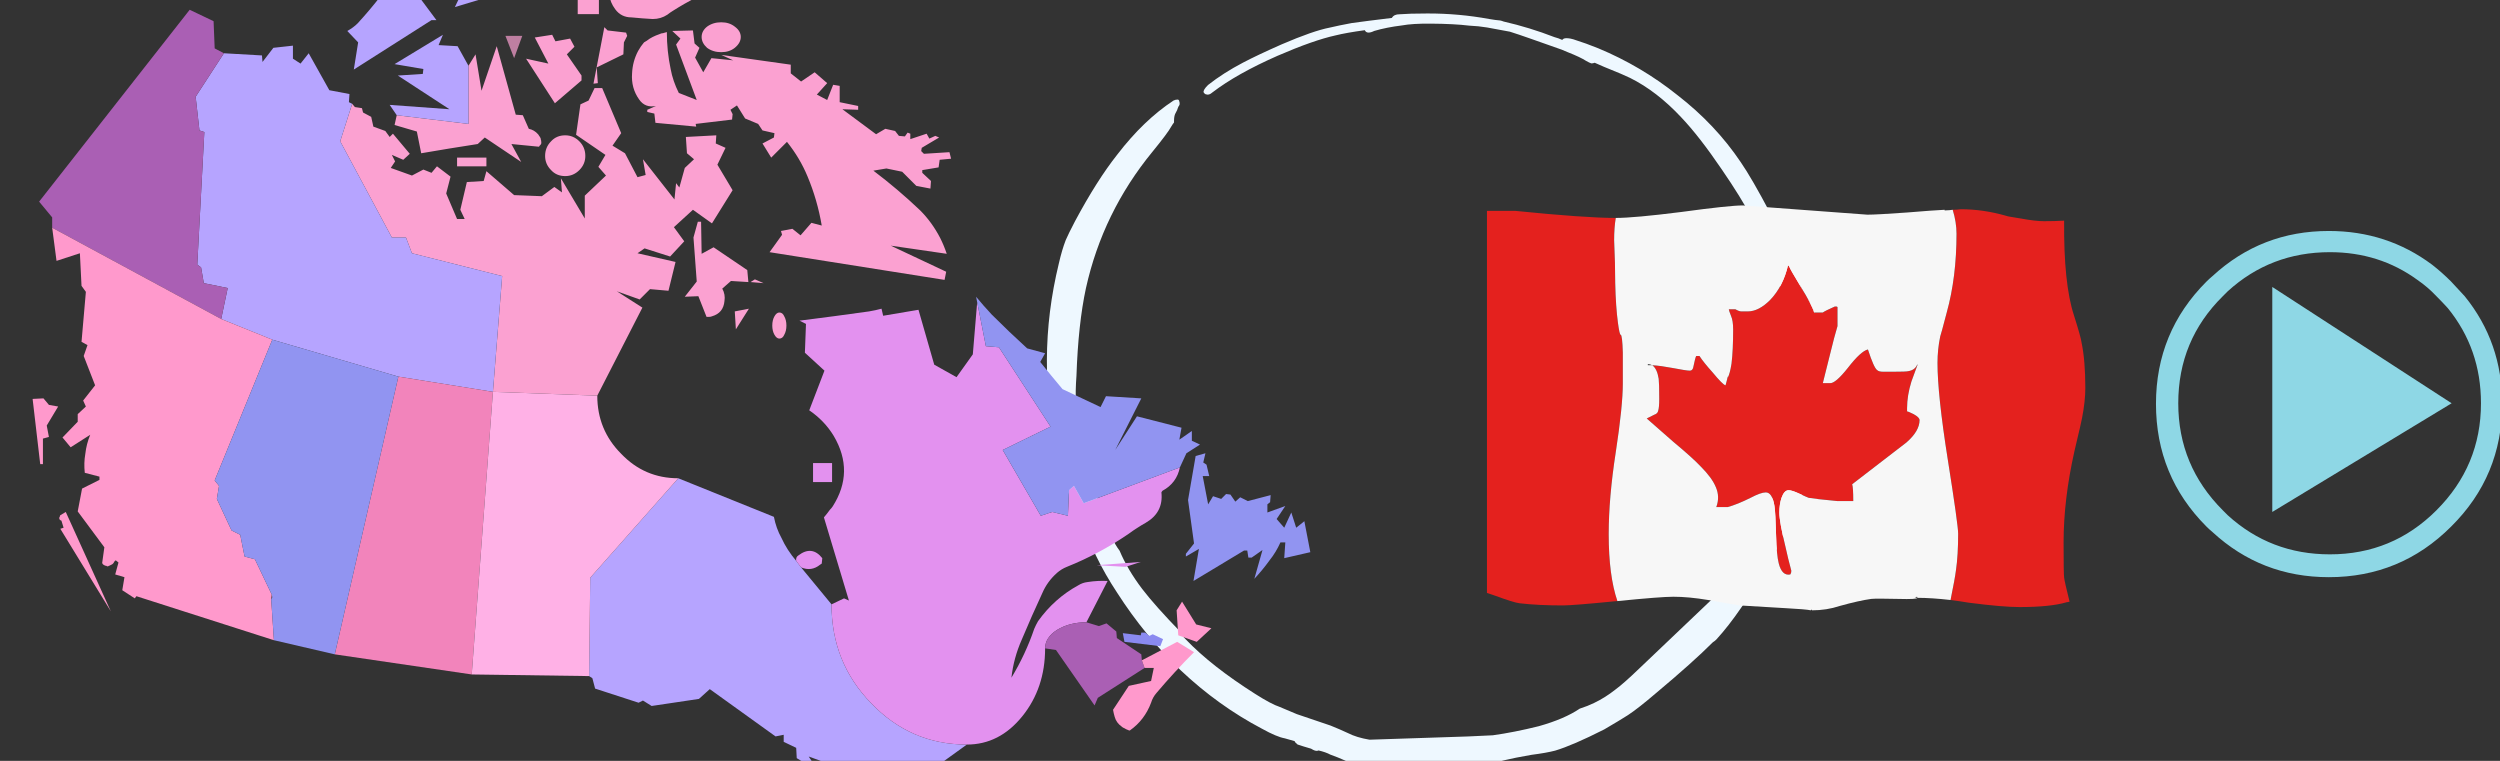
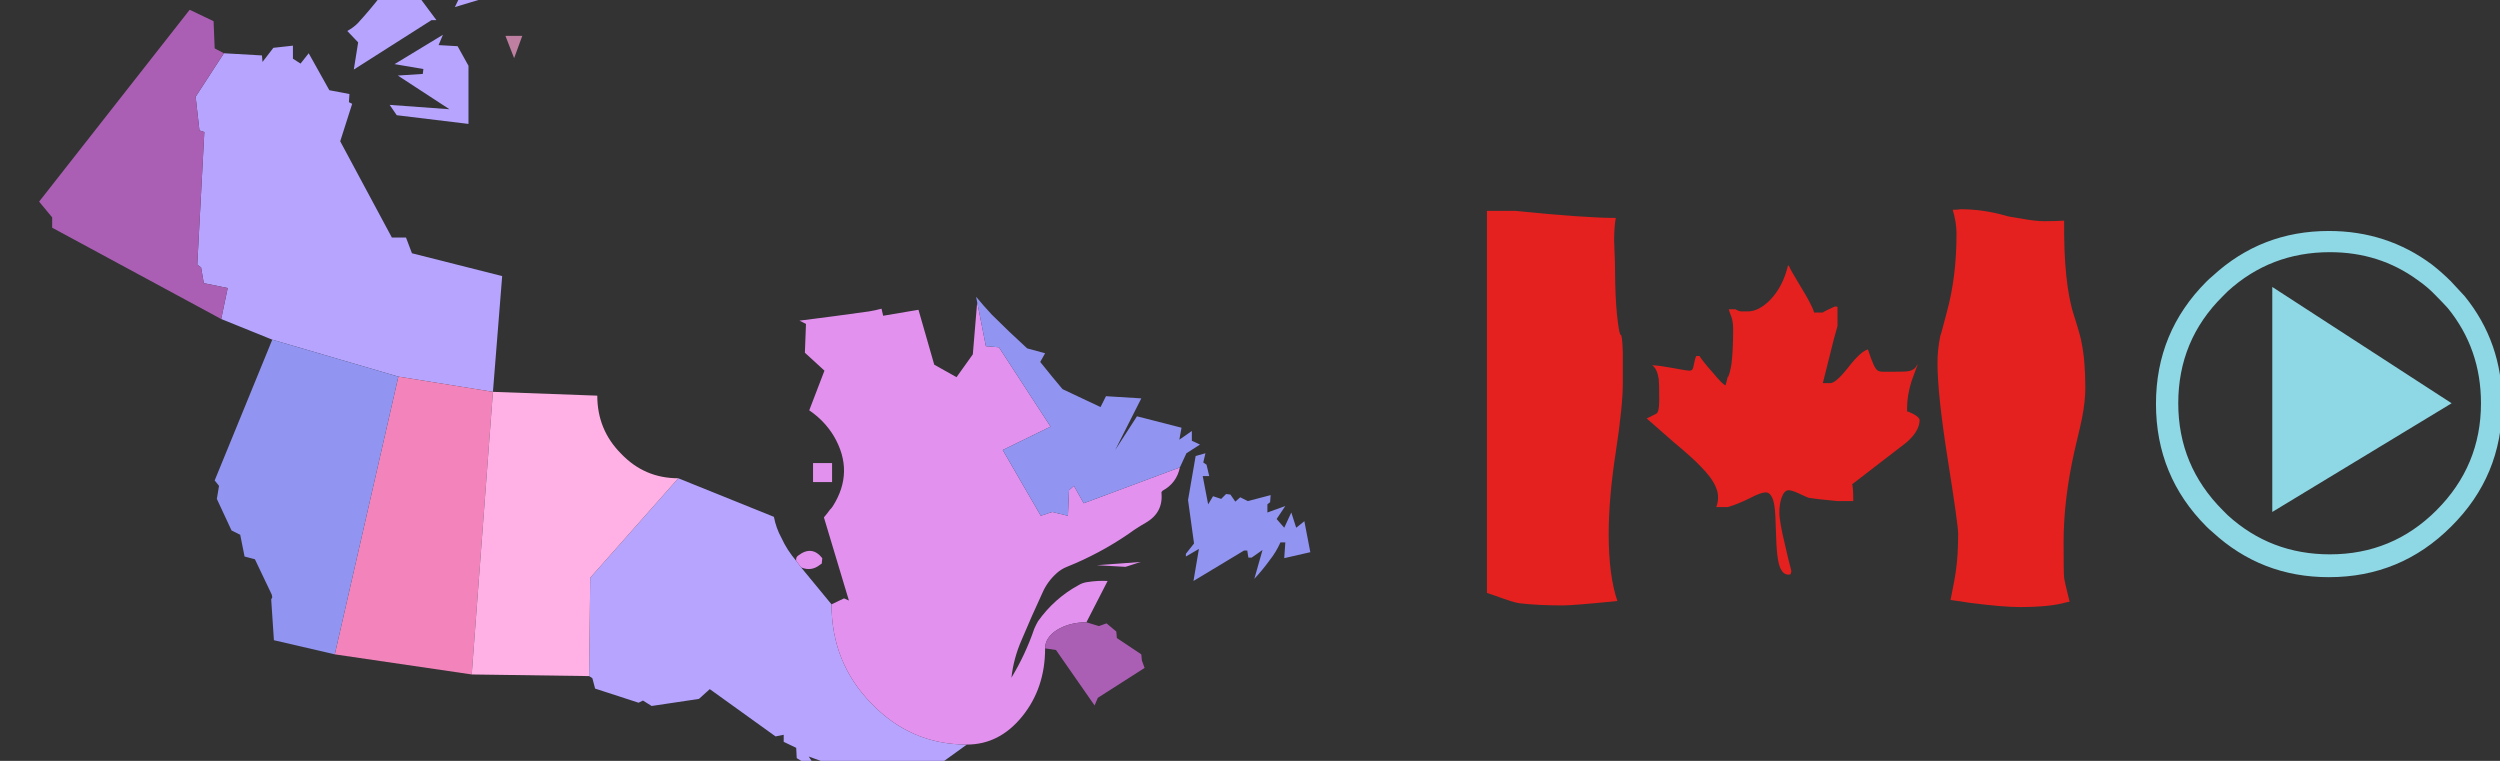
<svg xmlns="http://www.w3.org/2000/svg" version="1.1" preserveAspectRatio="none" x="0px" y="0px" width="230px" height="70px" viewBox="0 0 230 70">
  <rect x="0" y="0" width="230" height="70" fill="#333333" stroke="none" />
  <defs />
  <g id="Layer_1">
    <g id="Layer_1" transform="matrix( 0.621, 0.005, -0.005, 0.621, 90.35,-5.3) ">
      <g>
        <g>
          <g>
-             <path fill="#EEF8FF" stroke="none" d=" M 81.2 13.55 L 86 15.2 Q 86.4 15.35 86.85 15.55 88.8 16.3 89.65 16.85 90.1 17.1 90.4 17.2 90.65 17.2 90.9 17.1 91.55 17.4 92.3 17.7 95.35 18.9 96.15 19.3 100.15 21.25 103.8 25.1 106.5 27.9 109.85 32.75 112.75 36.9 114.35 39.9 115.1 41.4 116.7 45.15 117.75 47.75 118.25 48.9 120.25 54.6 120.15 63.85 120.1 66.05 119.8 72.5 119.65 74.75 119.5 75.7 119.25 77.45 118.95 78.8 118.3 80.5 116.85 83.1 L 111.05 93.55 Q 110.25 95.05 109.6 95.9 109.3 96.05 108.95 96.4 L 98.15 106.85 Q 95.95 109 94.75 109.9 93.2 111.15 91.55 111.95 90.65 112.4 89.45 112.8 87.2 114.35 83.4 115.45 79.7 116.4 76.6 116.85 75.9 116.9 72.95 117.05 L 58.35 117.65 Q 56.45 117.35 55.15 116.7 53.95 116.15 52.55 115.6 50.4 114.9 47.55 113.95 L 45 112.9 Q 43.75 112.5 41.35 111 34.85 106.95 31.05 103.05 30.45 102.5 30.3 102 26.45 98.1 24.5 95.6 22.3 92.75 21.1 89.95 19.85 88.35 18.8 85.1 16.85 79.85 15.9 76.75 14.7 72.1 14.45 68.1 14.35 66.35 14.5 64.1 14.7 56.4 15.8 51.1 18.2 39.85 25.5 30.8 27.75 28 28.25 27.05 28.45 26.7 28.65 26.45 28.65 26.3 28.65 26.15 28.65 25.4 28.9 25 29.15 24.55 29.2 24.3 29.25 24.25 29.25 24.15 29.4 23.95 29.45 23.8 29.5 23.55 29.4 23.3 29.35 23.05 29.15 23.05 28.85 23.05 28.55 23.2 24.15 26.15 20.3 31.25 17.3 35.1 14.1 41.2 13.15 43.05 12.75 44 12.2 45.45 11.75 47.5 8.4 61.75 11.85 76 12.25 77.65 12.85 79.75 13.8 82.45 15.05 85.35 L 17.6 90.7 Q 18.95 93.45 20.8 96.2 24.95 102.55 30.3 107.6 35.9 112.8 42.4 116.15 44.6 117.35 45.8 117.55 46.3 117.7 47.25 117.95 47.35 118.2 47.7 118.45 48.45 118.7 49.7 119.05 50.35 119.45 50.65 119.35 50.75 119.35 50.8 119.3 51.9 119.55 52.55 119.9 53.45 120.2 55.2 120.95 57.5 121.85 60.95 121.95 63.8 122.1 70.7 121.7 74.05 121.45 75.5 121.2 76.6 120.95 78.7 120.45 79.65 120.2 82.35 119.7 84.55 119.4 85.85 119.05 88.45 118.25 93.1 115.85 95.45 114.45 96.6 113.7 98.1 112.7 100.8 110.35 106.15 105.8 109.1 102.8 109.35 102.65 109.6 102.4 111.4 100.4 113.25 97.65 114.45 95.9 116.45 92.5 118.75 88.55 119.7 86.55 121.45 83.25 122.35 80.4 122.5 79.95 123.5 76.6 123.8 75.3 123.85 74.75 123.85 74 123.8 72.4 123.7 70.45 123.95 66.8 124.35 62.7 124.35 61.2 124.35 59.4 124.1 56.35 123.9 53.9 123.4 52.85 123.2 52.35 122.5 51.7 L 122.2 51.2 Q 121.65 50.1 121.15 48.45 120.4 45.8 120.15 45.05 119.7 44.05 118.8 42.35 L 117.1 39.2 Q 114.3 34 112.65 31.65 108.85 26.1 103.2 21.8 97.8 17.55 91.4 14.95 89.65 14.25 87.7 13.65 86.8 13.4 86.3 13.55 86.2 13.65 86.05 13.75 85.5 13.5 84.9 13.35 81.2 11.95 77.35 11.1 77.1 11 76.85 10.95 76.15 10.9 75.25 10.75 70.7 9.95 66.05 10 L 63.65 10.05 Q 63.1 10.1 61.95 10.15 61.1 10.15 60.8 10.7 59.4 10.9 57.4 11.15 L 54.9 11.5 Q 52.85 11.9 51.65 12.2 49.15 12.7 44.5 14.75 40.95 16.35 38.8 17.5 35.9 19.05 33.65 20.85 32.9 21.6 33 21.95 33.2 22.25 33.4 22.25 33.8 22.4 34.3 21.95 37.9 19.15 43.9 16.45 49.2 14.1 52.5 13.35 54.05 12.95 56.8 12.55 57.1 13.2 58.2 12.65 60 12.1 62.3 11.8 63.85 11.5 66.55 11.5 70.1 11.5 72.25 11.75 73.65 11.8 74.9 12 76.6 12.3 78.3 12.6 79.6 13 81.2 13.55 Z" />
-           </g>
+             </g>
        </g>
      </g>
    </g>
    <g id="Layer_1" transform="matrix( 1, 0, 0, 1, -198.5,-148) ">
      <g>
        <g>
          <g>
-             <path fill="#FBA1D1" stroke="none" d=" M 253.6 147.5 L 251.65 147.5 251.65 149.3 253.6 149.3 253.6 147.5 M 262.6 147.75 L 261.15 147.5 254.55 147.5 Q 254.629 148.221 255.1 148.85 255.65 149.6 256.6 149.6 257.6 149.7 258.55 149.75 259.3 149.75 259.9 149.35 260.15 149.15 260.4 149 261.5 148.3 262.6 147.75 M 243.35 147.5 L 243.35 147.75 245.55 147.85 245.85 147.5 243.35 147.5 M 234.65 160.3 L 234.35 160.6 233.95 160.05 232.85 159.65 232.65 158.75 231.9 158.35 231.8 157.95 231.15 157.85 230.9 157.55 229.8 161 234.55 169.85 235.85 169.85 236.4 171.3 244.7 173.4 243.85 184.05 253.45 184.4 257.6 176.3 255.25 174.8 257.35 175.55 258.3 174.6 260 174.75 260.65 172.1 257.15 171.3 257.8 170.85 260.15 171.6 261.45 170.2 260.5 168.9 262.25 167.3 264 168.55 265.9 165.5 264.5 163.15 265.25 161.6 264.35 161.2 264.4 160.45 261.6 160.6 261.7 162.1 262.35 162.65 261.5 163.45 261 165.25 260.7 164.85 260.55 166.35 257.65 162.65 257.9 164.1 257.15 164.3 256 162.1 254.85 161.4 255.65 160.25 Q 254.75 158.15 253.9 156.1 L 253.2 156.1 252.65 157.25 251.9 157.6 251.5 160.4 254.2 162.25 253.55 163.35 254.25 164.15 252.3 166 252.3 168.1 250.1 164.4 250.2 165.7 249.5 165.2 248.35 166.05 245.8 165.95 243.25 163.75 243 164.65 241.45 164.75 240.85 167.3 241.25 168.15 240.55 168.15 239.55 165.8 239.95 164.25 238.7 163.3 238.2 163.9 237.45 163.6 236.4 164.15 234.45 163.45 234.85 162.85 234.55 162.25 235.6 162.7 236.2 162.15 Q 235.4 161.2 234.65 160.3 M 267.4 176.4 L 266.1 176.65 266.2 178.3 267.4 176.4 M 267.95 173.7 L 267.55 173.95 268.75 174.05 267.95 173.7 M 270.65 177.1 Q 270.5 176.75 270.2 176.75 269.95 176.75 269.75 177.1 269.55 177.45 269.55 177.95 269.55 178.45 269.75 178.8 269.95 179.15 270.2 179.15 270.5 179.15 270.65 178.8 270.85 178.45 270.85 177.95 270.85 177.45 270.65 177.1 M 251.8 163.65 Q 252.35 163.1 252.35 162.35 252.35 161.55 251.8 161 251.25 160.45 250.5 160.45 249.7 160.45 249.2 161 248.65 161.55 248.65 162.35 248.65 163.1 249.2 163.65 249.7 164.2 250.5 164.2 251.25 164.2 251.8 163.65 M 250.65 153 L 251.35 152.3 250.95 151.55 249.6 151.8 249.3 151.2 247.7 151.45 248.95 153.85 246.9 153.4 249.55 157.5 252 155.4 252 154.95 250.65 153 M 256.2 151.3 L 256.1 151 254.4 150.8 254.1 150.5 253.1 155.7 253.5 155.65 253.4 154.2 255.85 153 255.9 151.9 256.2 151.3 M 267.25 172.85 L 264.15 170.75 263.05 171.35 263 168.4 262.7 168.4 262.3 169.85 262.6 173.9 261.5 175.3 262.75 175.25 263.5 177.15 Q 263.6 177.15 263.75 177.15 263.9 177.15 264 177.1 265.05 176.8 265.15 175.7 265.25 175.1 264.95 174.55 L 265.75 173.85 267.35 173.95 267.25 172.85 M 266.65 151.4 Q 266.65 150.85 266.1 150.45 265.6 150.05 264.85 150.05 264.1 150.05 263.55 150.45 263.05 150.85 263.05 151.4 263.05 151.95 263.55 152.4 264.1 152.8 264.85 152.8 265.6 152.8 266.1 152.4 266.65 151.95 266.65 151.4 M 275.75 155.9 L 275.15 155.8 274.6 157.2 273.65 156.7 274.6 155.65 273.45 154.65 272.2 155.5 271.25 154.75 271.25 153.95 264.85 153.05 265.95 153.55 263.95 153.35 263.2 154.65 262.45 153.3 262.85 152.4 262.4 152 262.25 150.8 260.35 150.85 261.1 151.55 260.7 152.1 262.6 157.2 260.95 156.55 Q 260.4 155.45 260.2 154.35 259.85 152.7 259.85 150.95 259.7 151 259.5 151.05 259.35 151.05 259.15 151.15 258.85 151.25 258.55 151.4 258.25 151.55 258 151.75 257.9 151.8 257.75 151.9 257.45 152.25 257.2 152.7 256.7 153.65 256.65 154.75 256.55 156.1 257.3 157.15 257.85 157.95 258.85 157.75 L 258.05 158.1 258.05 158.3 258.7 158.45 258.8 159.3 262.55 159.65 262.5 159.4 265.85 159 265.9 158.5 265.7 158.1 266.3 157.7 267.05 158.9 268.25 159.4 268.65 160 269.75 160.25 269.7 160.65 268.65 161.2 269.45 162.5 270.9 161.05 Q 272.1 162.55 272.8 164.25 273.7 166.4 274.1 168.75 L 273.15 168.5 272.15 169.65 271.4 169.05 270.35 169.25 270.45 169.6 269.3 171.2 285.4 173.75 285.55 173 280.45 170.6 285.6 171.35 Q 285.35 170.6 285 169.9 284.25 168.45 283.15 167.35 281.1 165.4 278.85 163.7 279.45 163.6 280.05 163.5 280.8 163.65 281.5 163.8 L 282.8 165.1 284.1 165.35 284.15 164.65 283.35 163.9 283.35 163.65 284.85 163.4 284.95 162.7 286 162.6 285.85 162 283.5 162.15 283.25 161.9 283.3 161.6 284.9 160.65 284.55 160.5 284 160.75 283.75 160.3 282.25 160.8 282.25 160.3 282 160.2 281.75 160.55 281.2 160.5 280.85 160.05 279.95 159.85 279.1 160.35 276 158.05 277.45 158.1 277.45 157.75 275.75 157.4 275.75 155.9 M 240.55 162.5 L 240.55 163.3 243.25 163.3 243.25 162.5 240.55 162.5 M 242.25 153 L 241.6 154.05 241.6 159.4 235 158.6 234.8 159.5 236.85 160.1 237.25 162.1 Q 239.85 161.65 242.45 161.25 L 243.1 160.65 246.45 162.9 245.55 161.25 248.1 161.5 Q 248.1 161.45 248.15 161.4 248.2 161.35 248.25 161.3 248.25 161.25 248.3 161.2 248.3 161.15 248.3 161.1 248.3 160.95 248.25 160.8 248.25 160.7 248.2 160.65 248.15 160.55 248.1 160.5 248.05 160.4 248 160.35 247.65 159.95 247.15 159.85 L 246.6 158.6 245.95 158.55 244.2 152.25 242.8 156.35 242.25 153 Z" />
            <path fill="#B6A4FF" stroke="none" d=" M 240.9 147.5 L 240.35 148.65 243.35 147.75 243.35 147.5 240.9 147.5 M 233.55 147.5 L 233.55 147.6 Q 232.55 148.9 231.4 150.15 231 150.55 230.45 150.85 L 231.45 151.9 231.05 154.4 238.2 149.85 238.65 149.85 236.9 147.5 233.55 147.5 M 270.4 197.5 Q 269.9 196.6 269.7 195.55 L 260.9 192 252.8 201.15 252.7 210.2 253 210.4 253.25 211.35 257.25 212.65 257.65 212.45 258.45 212.95 262.8 212.3 263.8 211.4 269.85 215.75 270.6 215.6 270.6 216.25 271.75 216.8 271.8 217.75 272.3 218.05 273.2 218.05 272.9 217.6 274.15 218.05 285.3 218.05 287.45 216.5 Q 282.3 216.5 278.65 212.7 275 208.95 275 203.6 L 272.2 200.2 271.75 199.6 Q 270.9 198.6 270.4 197.5 M 226.15 153.85 L 225.45 153.4 225.45 152.2 223.65 152.4 222.65 153.7 222.6 153.1 Q 220.85 153 219.1 152.9 L 216.5 156.9 216.85 160 217.3 160.15 216.65 172.35 217 172.6 217.25 174.05 219.45 174.5 218.85 177.35 223.55 179.25 235.15 182.65 243.85 184.05 244.7 173.4 236.4 171.3 235.85 169.85 234.55 169.85 229.8 161 230.9 157.55 230.6 157.4 230.65 156.65 228.8 156.3 226.9 152.9 226.15 153.85 M 238.85 152.15 L 239.25 151.2 234.8 153.9 237.45 154.35 237.4 154.8 235.1 154.95 239.85 158.05 234.35 157.65 235 158.6 241.6 159.4 241.6 154.05 240.6 152.25 238.85 152.15 Z" />
            <path fill="#E391EF" stroke="none" d=" M 279.75 177.05 L 279.6 176.4 Q 279.05 176.55 278.45 176.65 275.25 177.1 272.05 177.5 L 272.65 177.8 272.55 180.45 274.35 182.1 272.95 185.75 Q 274.35 186.7 275.2 188.1 277.15 191.4 275.1 194.6 275 194.75 274.85 194.9 274.6 195.25 274.3 195.6 L 276.6 203.25 276.15 203.05 275 203.6 Q 275 208.95 278.65 212.7 282.3 216.5 287.45 216.5 290.45 216.5 292.55 213.9 294.65 211.3 294.65 207.65 294.65 206.65 295.75 205.95 296.9 205.25 298.45 205.25 L 300.4 201.45 Q 299.5 201.4 298.55 201.55 298.1 201.6 297.7 201.85 295.5 203.05 294 205.15 293.8 205.5 293.65 205.85 292.85 208.2 291.55 210.35 291.75 208.55 292.5 206.85 293.4 204.7 294.4 202.55 294.85 201.5 295.75 200.7 296.15 200.35 296.65 200.15 299.65 198.95 302.35 197.1 303.1 196.55 303.9 196.1 305.55 195.15 305.35 193.3 305.4 193.2 305.45 193.15 306.75 192.45 307.05 191 L 298.2 194.3 297.3 192.7 296.85 193.1 296.75 195.45 295.3 195.1 294.25 195.45 290.75 189.4 295.15 187.25 290.4 179.95 289.2 179.85 288.4 175.8 288 180.6 286.5 182.7 284.45 181.55 283 176.5 279.75 177.05 M 273.95 199.95 Q 274.05 199.9 274.1 199.85 L 274.15 199.35 Q 273.2 198.15 271.95 199.1 271.7 199.25 271.75 199.6 L 272.2 200.2 Q 273.15 200.6 273.95 199.95 M 299.4 200 L 302.05 200.15 303.45 199.7 299.4 200 M 273.3 190.6 L 273.3 192.35 275.05 192.35 275.05 190.6 273.3 190.6 Z" />
            <path fill="#AA5FB4" stroke="none" d=" M 295.75 205.95 Q 294.65 206.65 294.65 207.65 L 295.65 207.8 299.2 212.9 299.5 212.2 303.8 209.45 303.55 208.75 303.5 208.2 301.25 206.7 301.2 206.1 300.3 205.35 299.6 205.6 298.45 205.25 Q 296.9 205.25 295.75 205.95 M 218.25 152.45 L 218.15 149.95 215.95 148.9 202.1 166.55 203.3 168 203.3 168.95 218.85 177.35 219.45 174.5 217.25 174.05 217 172.6 216.65 172.35 217.3 160.15 216.85 160 216.5 156.9 219.1 152.9 218.25 152.45 Z" />
-             <path fill="#FF99CC" stroke="none" d=" M 308.35 208 L 306.8 207.05 303.55 208.75 303.8 209.45 304.65 209.45 304.4 210.65 302.35 211.1 300.9 213.3 Q 300.95 213.6 301.05 213.95 301.2 214.5 301.7 214.85 301.8 214.95 301.95 215 302.1 215.1 302.25 215.15 302.3 215.15 302.35 215.2 302.4 215.2 302.45 215.2 303.8 214.25 304.4 212.65 304.55 212.15 304.9 211.75 306.55 209.8 308.35 208 M 203.3 168.95 L 203.7 172 205.85 171.3 206 174.3 206.4 174.85 206 179.45 206.55 179.75 206.2 180.75 207.25 183.45 206.15 184.85 206.4 185.4 205.65 186.1 205.65 186.8 204.25 188.25 205 189.15 206.8 188 Q 206.45 188.85 206.35 189.75 206.2 190.6 206.3 191.5 L 207.65 191.85 207.65 192.15 206.05 192.95 205.65 195.05 208.1 198.35 207.9 199.8 Q 207.95 199.9 208 199.95 208.05 199.95 208.1 200 208.15 200.05 208.25 200.05 208.3 200.05 208.35 200.1 208.4 200.1 208.45 200.1 208.5 200.05 208.55 200.05 208.65 200 208.75 199.95 208.8 199.95 208.9 199.85 208.95 199.8 209 199.7 209.05 199.6 209.15 199.55 L 209.4 199.75 209.1 200.85 209.95 201.1 209.75 202.3 210.9 203.05 211.05 202.85 223.7 206.9 223.45 203.15 223.5 202.7 221.95 199.45 221 199.2 220.6 197.2 219.8 196.8 218.45 193.9 218.65 192.7 218.25 192.2 223.55 179.25 218.85 177.35 203.3 168.95 M 307.25 203.35 L 306.75 204.15 306.9 206.45 308.6 207.05 309.95 205.8 308.55 205.45 307.25 203.35 M 204.35 196.55 L 204.05 196.65 208.7 204.25 204.55 195.1 Q 204.3 195.25 204.05 195.4 204 195.45 204 195.55 203.95 195.6 203.95 195.65 203.95 195.85 204.15 195.9 L 204.35 196.55 M 201.5 184.7 Q 201.85 187.7 202.2 190.7 L 202.45 190.7 202.45 188.35 203 188.2 202.8 187.15 203.85 185.4 203 185.25 202.5 184.65 201.5 184.7 Z" />
            <path fill="#F284BB" stroke="none" d=" M 243.85 184.05 L 235.15 182.65 229.3 208.2 241.9 210.05 243.85 184.05 Z" />
            <path fill="#9194F1" stroke="none" d=" M 294.2 181.3 L 294.65 180.5 293 180.05 Q 291.35 178.55 289.75 176.95 289 176.15 288.3 175.3 L 288.4 175.8 289.2 179.85 290.4 179.95 295.15 187.25 290.75 189.4 294.25 195.45 295.3 195.1 296.75 195.45 296.85 193.1 297.3 192.7 298.2 194.3 307.05 191 307.65 189.7 308.9 188.9 308.15 188.55 308.15 187.65 307 188.45 307.2 187.35 303.1 186.3 301.1 189.4 303.5 184.65 300.25 184.45 299.75 185.45 296.25 183.8 Q 295.2 182.55 294.2 181.3 M 218.25 192.2 L 218.65 192.7 218.45 193.9 219.8 196.8 220.6 197.2 221 199.2 221.95 199.45 223.5 202.7 223.55 202.95 223.45 203.15 223.7 206.9 229.3 208.2 235.15 182.65 223.55 179.25 218.25 192.2 M 309.75 191.8 L 309.5 190.75 309.2 190.55 309.4 189.7 308.5 189.95 307.8 194 308.35 198 307.6 198.95 307.6 199.2 308.8 198.5 308.3 201.45 312.95 198.65 313.25 198.65 313.35 199.3 313.65 199.3 314.65 198.6 313.9 201.25 Q 314.65 200.45 315.3 199.55 315.9 198.8 316.3 197.9 L 316.75 197.9 316.65 199.35 319.05 198.8 318.5 195.95 317.75 196.55 317.3 195.15 316.65 196.55 315.95 195.75 316.75 194.55 315.1 195.15 315.1 194.4 315.35 194.2 315.4 193.55 313.3 194.1 312.6 193.75 312.15 194.15 311.7 193.5 311.3 193.45 310.85 193.9 310.1 193.65 309.65 194.4 309.15 191.8 309.75 191.8 Z" />
            <path fill="#FFB1E6" stroke="none" d=" M 260.9 192 Q 257.8 192 255.65 189.75 253.45 187.55 253.45 184.4 L 243.85 184.05 241.9 210.05 252.7 210.2 252.8 201.15 260.9 192 Z" />
-             <path fill="#8A8AF0" stroke="none" d=" M 305.5 206.8 L 304.55 206.35 304.25 206.5 303.85 206.2 303.5 206.2 303.45 206.45 301.8 206.25 301.95 207.05 305.25 207.45 305.5 206.8 Z" />
            <path fill="#FBA1D1" fill-opacity="0.698" stroke="none" d=" M 245 151.3 L 245.8 153.35 246.55 151.3 245 151.3 Z" />
          </g>
        </g>
      </g>
    </g>
  </g>
  <g id="Layer_3">
    <g>
      <g>
        <g>
          <path fill="#8ED7E5" stroke="none" d=" M 203.55 25.4 Q 203.25 25.65 203 25.9 198.35 30.55 198.35 37.15 198.35 43.8 203 48.45 203.25 48.7 203.55 48.95 208.05 53.1 214.25 53.1 220.85 53.1 225.5 48.45 230.2 43.8 230.2 37.15 230.2 31.5 226.75 27.25 226.15 26.6 225.5 25.9 224.65 25.05 223.75 24.35 219.6 21.25 214.25 21.25 208.05 21.25 203.55 25.4 M 204.95 47.4 Q 204.75 47.2 204.5 46.95 200.4 42.85 200.4 37.1 200.4 31.3 204.5 27.25 204.75 27 204.95 26.8 208.9 23.2 214.35 23.2 218.9 23.2 222.4 25.75 223.35 26.4 224.15 27.25 224.7 27.8 225.2 28.35 228.25 32.1 228.25 37.1 228.25 42.85 224.15 46.95 220.1 51 214.35 51 208.9 51 204.95 47.4 M 209.05 26.4 L 209.05 47.1 225.55 37.1 209.05 26.4 Z" />
        </g>
      </g>
    </g>
  </g>
  <g id="Layer_2">
    <g>
      <g>
        <g>
          <path fill="#E4211E" stroke="none" d=" M 148.65 20.05 L 148.6 20.05 Q 145.85 20.05 139.4 19.4 L 136.8 19.4 136.8 54.55 Q 137.1 54.65 137.4 54.75 139.3 55.45 139.8 55.5 141.5 55.7 143.8 55.7 144.7 55.7 148.75 55.3 L 148.8 55.3 Q 148 52.95 148 49.15 148 45.8 148.65 41.6 149.3 37.35 149.3 35.25 149.3 33.4 149.3 32.45 149.25 30.8 149.1 30.8 149 30.8 148.85 29.7 148.65 28.2 148.6 26.05 148.6 24.25 148.5 22.1 148.5 20.95 148.65 20.05 M 164.6 24.5 L 164.5 24.4 Q 164.05 26.35 162.85 27.6 161.8 28.65 160.8 28.65 160.25 28.65 160.2 28.65 160 28.65 159.65 28.45 L 159.05 28.45 Q 159.05 28.55 159.25 29.05 159.45 29.5 159.45 30.3 159.45 32.2 159.3 33.45 159.15 34.4 158.95 34.75 L 158.95 34.6 Q 158.947 34.761 158.75 35.45 158.5 35.4 157.55 34.25 156.7 33.3 156.35 32.75 L 156.05 32.75 Q 155.95 32.95 155.8 33.7 155.75 34.1 155.45 34.1 155.15 34.1 153.85 33.85 152.8 33.65 152 33.6 152.45 33.9 152.6 34.85 152.65 35.25 152.65 36.7 152.65 37.5 152.55 37.8 152.5 38.05 152.2 38.15 151.8 38.35 151.5 38.5 152.45 39.35 153.95 40.65 155.75 42.15 156.45 42.9 157.5 43.95 157.85 44.8 158.25 45.7 157.9 46.65 L 158.95 46.65 Q 159.85 46.4 161.05 45.8 162 45.3 162.45 45.3 163.05 45.3 163.25 46.55 163.35 47.2 163.4 49.25 163.45 51.1 163.65 51.85 163.95 53 164.7 52.85 164.75 52.8 164.75 52.75 164.8 52.7 164.8 52.5 164.5 51.4 164.25 50.25 163.7 48 163.7 47.15 163.7 46.4 163.9 45.8 164.15 45.1 164.55 45.1 164.85 45.1 165.5 45.4 166.25 45.75 166.4 45.8 166.95 45.9 169.05 46.1 L 170.5 46.1 Q 170.5 44.85 170.4 44.55 175.25 40.8 175.4 40.7 176.6 39.65 176.6 38.65 176.6 38.4 176.05 38.1 175.55 37.85 175.45 37.85 L 175.45 37.55 Q 175.45 36.4 175.85 35.1 176.3 33.9 176.4 33.6 L 176.4 33.5 Q 176.2 34.05 175.55 34.15 175.35 34.2 174.2 34.2 173.45 34.2 173.25 34.2 172.85 34.2 172.7 34.05 172.4 33.85 171.85 32.15 171.2 32.3 170 33.85 168.85 35.3 168.35 35.25 L 167.7 35.25 Q 167.85 34.65 168.3 32.85 168.8 30.8 169.05 30 L 169.05 28.25 Q 169 28.2 168.95 28.2 L 168.8 28.2 Q 167.9 28.6 167.7 28.75 L 166.9 28.75 Q 166.7 28.05 165.65 26.35 164.65 24.7 164.6 24.5 M 185.9 20.1 Q 184.6 19.9 184.55 19.85 182.45 19.25 180.4 19.25 180 19.3 179.65 19.3 180 20.45 180 21.5 180 25.5 179.1 28.75 178.55 30.85 178.5 30.95 178.25 32.15 178.25 33.4 178.25 36.3 179.2 42.3 180.15 48.3 180.15 49.1 180.15 51.1 179.95 52.45 179.85 53.25 179.45 55.2 180.25 55.3 181.15 55.45 184.25 55.85 185.8 55.85 188.65 55.85 190.15 55.4 190.25 55.4 190.4 55.35 189.95 53.55 189.9 53.15 189.85 52.8 189.85 49.9 189.85 45.95 190.85 41.5 191.55 38.55 191.55 38.45 191.85 36.9 191.85 35.7 191.85 33.15 191.5 31.5 191.45 31.05 190.8 29 189.85 26.1 189.9 20.3 189.05 20.35 188.05 20.35 187.25 20.35 185.9 20.1 Z" />
-           <path fill="#F7F7F7" stroke="none" d=" M 179.65 19.3 Q 179.3 19.35 179.1 19.35 179.05 19.35 179 19.35 178.9 19.4 178.9 19.3 177.85 19.35 175.45 19.55 172.65 19.75 171.8 19.75 171.75 19.75 160.35 18.9 159.1 18.9 154.7 19.5 150.35 20.05 148.65 20.05 148.5 20.95 148.5 22.1 148.6 24.25 148.6 26.05 148.65 28.2 148.85 29.7 149 30.8 149.1 30.8 149.25 30.8 149.3 32.45 149.3 33.4 149.3 35.25 149.3 37.35 148.65 41.6 148 45.8 148 49.15 148 52.95 148.8 55.3 152.8 54.9 153.95 54.9 155.35 54.9 157.15 55.2 159.35 55.6 160.05 55.7 160.75 55.75 164.25 55.95 166.15 56.05 166.6 56.15 166.6 56.1 166.65 56.1 166.7 56.05 166.7 56.15 168.05 56.15 169.25 55.75 171.05 55.25 172.15 55.1 172.6 55.05 174.65 55.1 176.4 55.15 176.4 55 176.251 55 176.15 55 176.202 54.998 176.35 54.9 176.4 54.9 176.4 55 177.7 55 179.45 55.2 179.85 53.25 179.95 52.45 180.15 51.1 180.15 49.1 180.15 48.3 179.2 42.3 178.25 36.3 178.25 33.4 178.25 32.15 178.5 30.95 178.55 30.85 179.1 28.75 180 25.5 180 21.5 180 20.45 179.65 19.3 M 164.5 24.4 L 164.6 24.5 Q 164.65 24.7 165.65 26.35 166.7 28.05 166.9 28.75 L 167.7 28.75 Q 167.9 28.6 168.8 28.2 L 168.95 28.2 Q 169 28.2 169.05 28.25 L 169.05 30 Q 168.8 30.8 168.3 32.85 167.85 34.65 167.7 35.25 L 168.35 35.25 Q 168.85 35.3 170 33.85 171.2 32.3 171.85 32.15 172.4 33.85 172.7 34.05 172.85 34.2 173.25 34.2 173.45 34.2 174.2 34.2 175.35 34.2 175.55 34.15 176.2 34.05 176.4 33.5 L 176.4 33.6 Q 176.3 33.9 175.85 35.1 175.45 36.4 175.45 37.55 L 175.45 37.85 Q 175.55 37.85 176.05 38.1 176.6 38.4 176.6 38.65 176.6 39.65 175.4 40.7 175.25 40.8 170.4 44.55 170.5 44.85 170.5 46.1 L 169.05 46.1 Q 166.95 45.9 166.4 45.8 166.25 45.75 165.5 45.4 164.85 45.1 164.55 45.1 164.15 45.1 163.9 45.8 163.7 46.4 163.7 47.15 163.7 48 164.25 50.25 164.5 51.4 164.8 52.5 164.8 52.7 164.75 52.75 164.75 52.8 164.7 52.85 163.95 53 163.65 51.85 163.45 51.1 163.4 49.25 163.35 47.2 163.25 46.55 163.05 45.3 162.45 45.3 162 45.3 161.05 45.8 159.85 46.4 158.95 46.65 L 157.9 46.65 Q 158.25 45.7 157.85 44.8 157.5 43.95 156.45 42.9 155.75 42.15 153.95 40.65 152.45 39.35 151.5 38.5 151.8 38.35 152.2 38.15 152.5 38.05 152.55 37.8 152.65 37.5 152.65 36.7 152.65 35.25 152.6 34.85 152.45 33.9 152 33.6 151.8 33.6 151.6 33.6 L 151.6 33.5 Q 151.8 33.5 152 33.6 152.8 33.65 153.85 33.85 155.15 34.1 155.45 34.1 155.75 34.1 155.8 33.7 155.95 32.95 156.05 32.75 L 156.35 32.75 Q 156.7 33.3 157.55 34.25 158.5 35.4 158.75 35.45 158.947 34.761 158.95 34.6 L 158.95 34.75 Q 159.15 34.4 159.3 33.45 159.45 32.2 159.45 30.3 159.45 29.5 159.25 29.05 159.05 28.55 159.05 28.45 L 159.65 28.45 Q 160 28.65 160.2 28.65 160.25 28.65 160.8 28.65 161.8 28.65 162.85 27.6 164.05 26.35 164.5 24.4 Z" />
        </g>
      </g>
    </g>
  </g>
</svg>